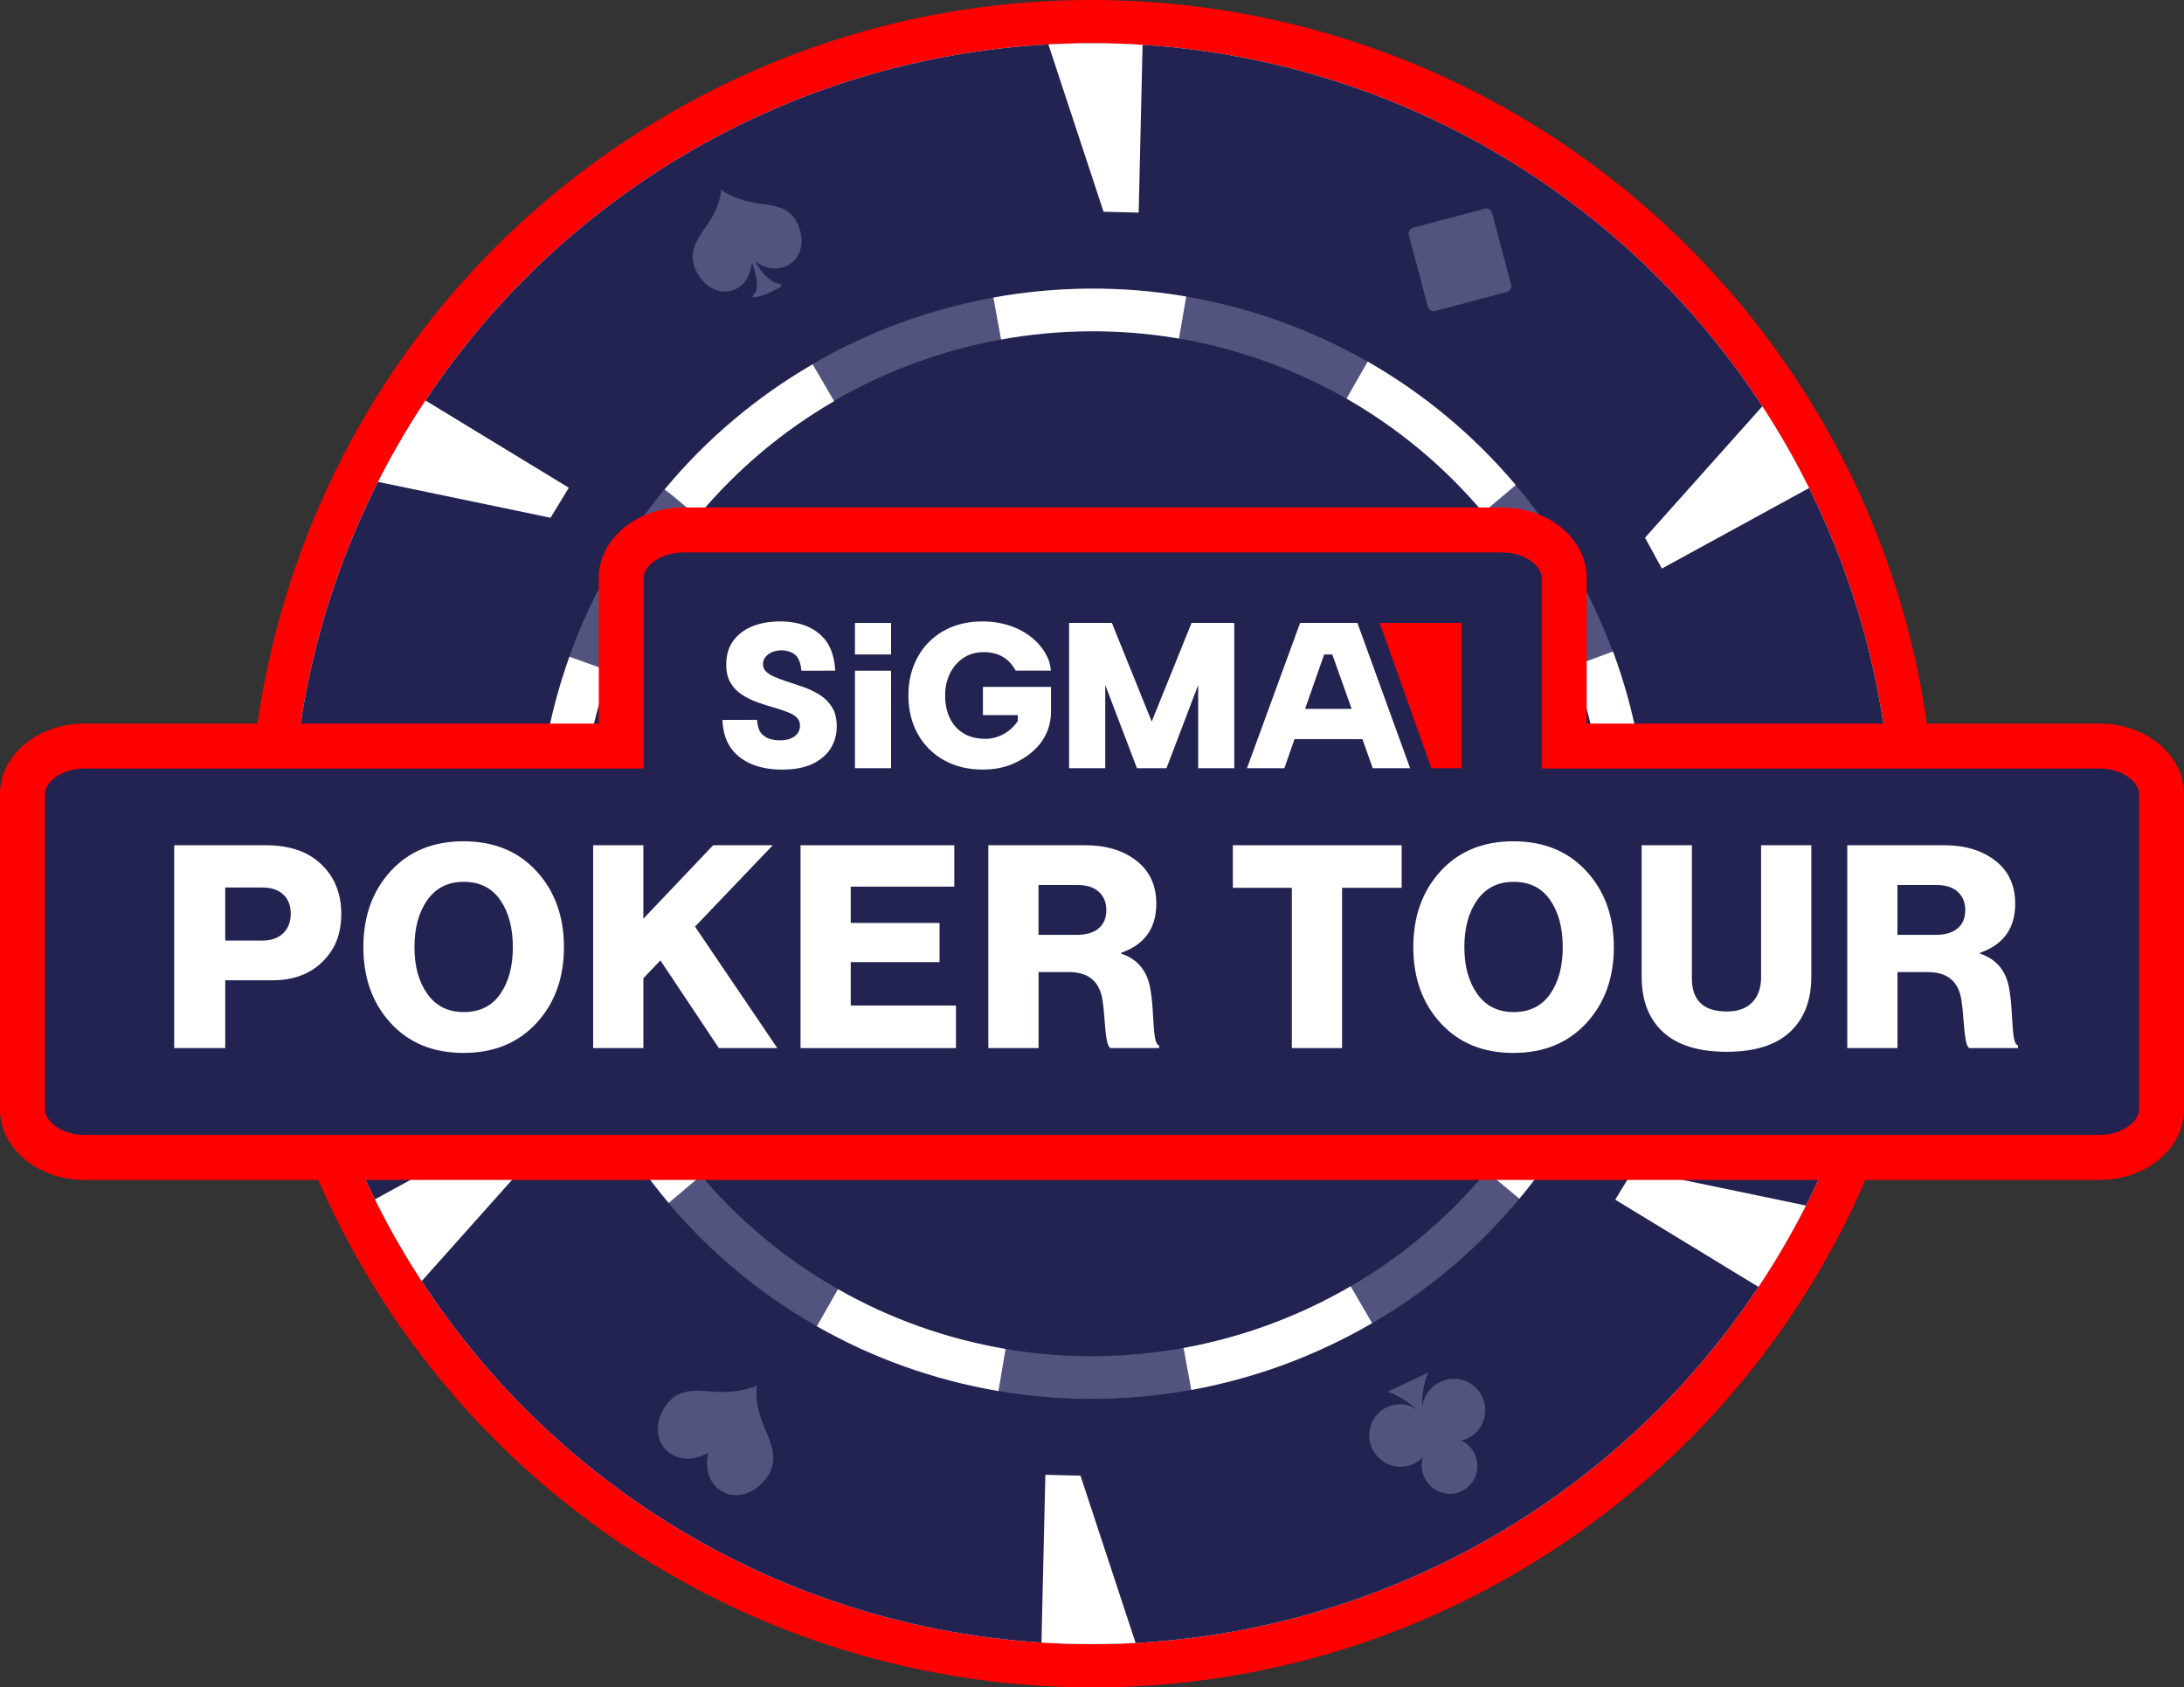
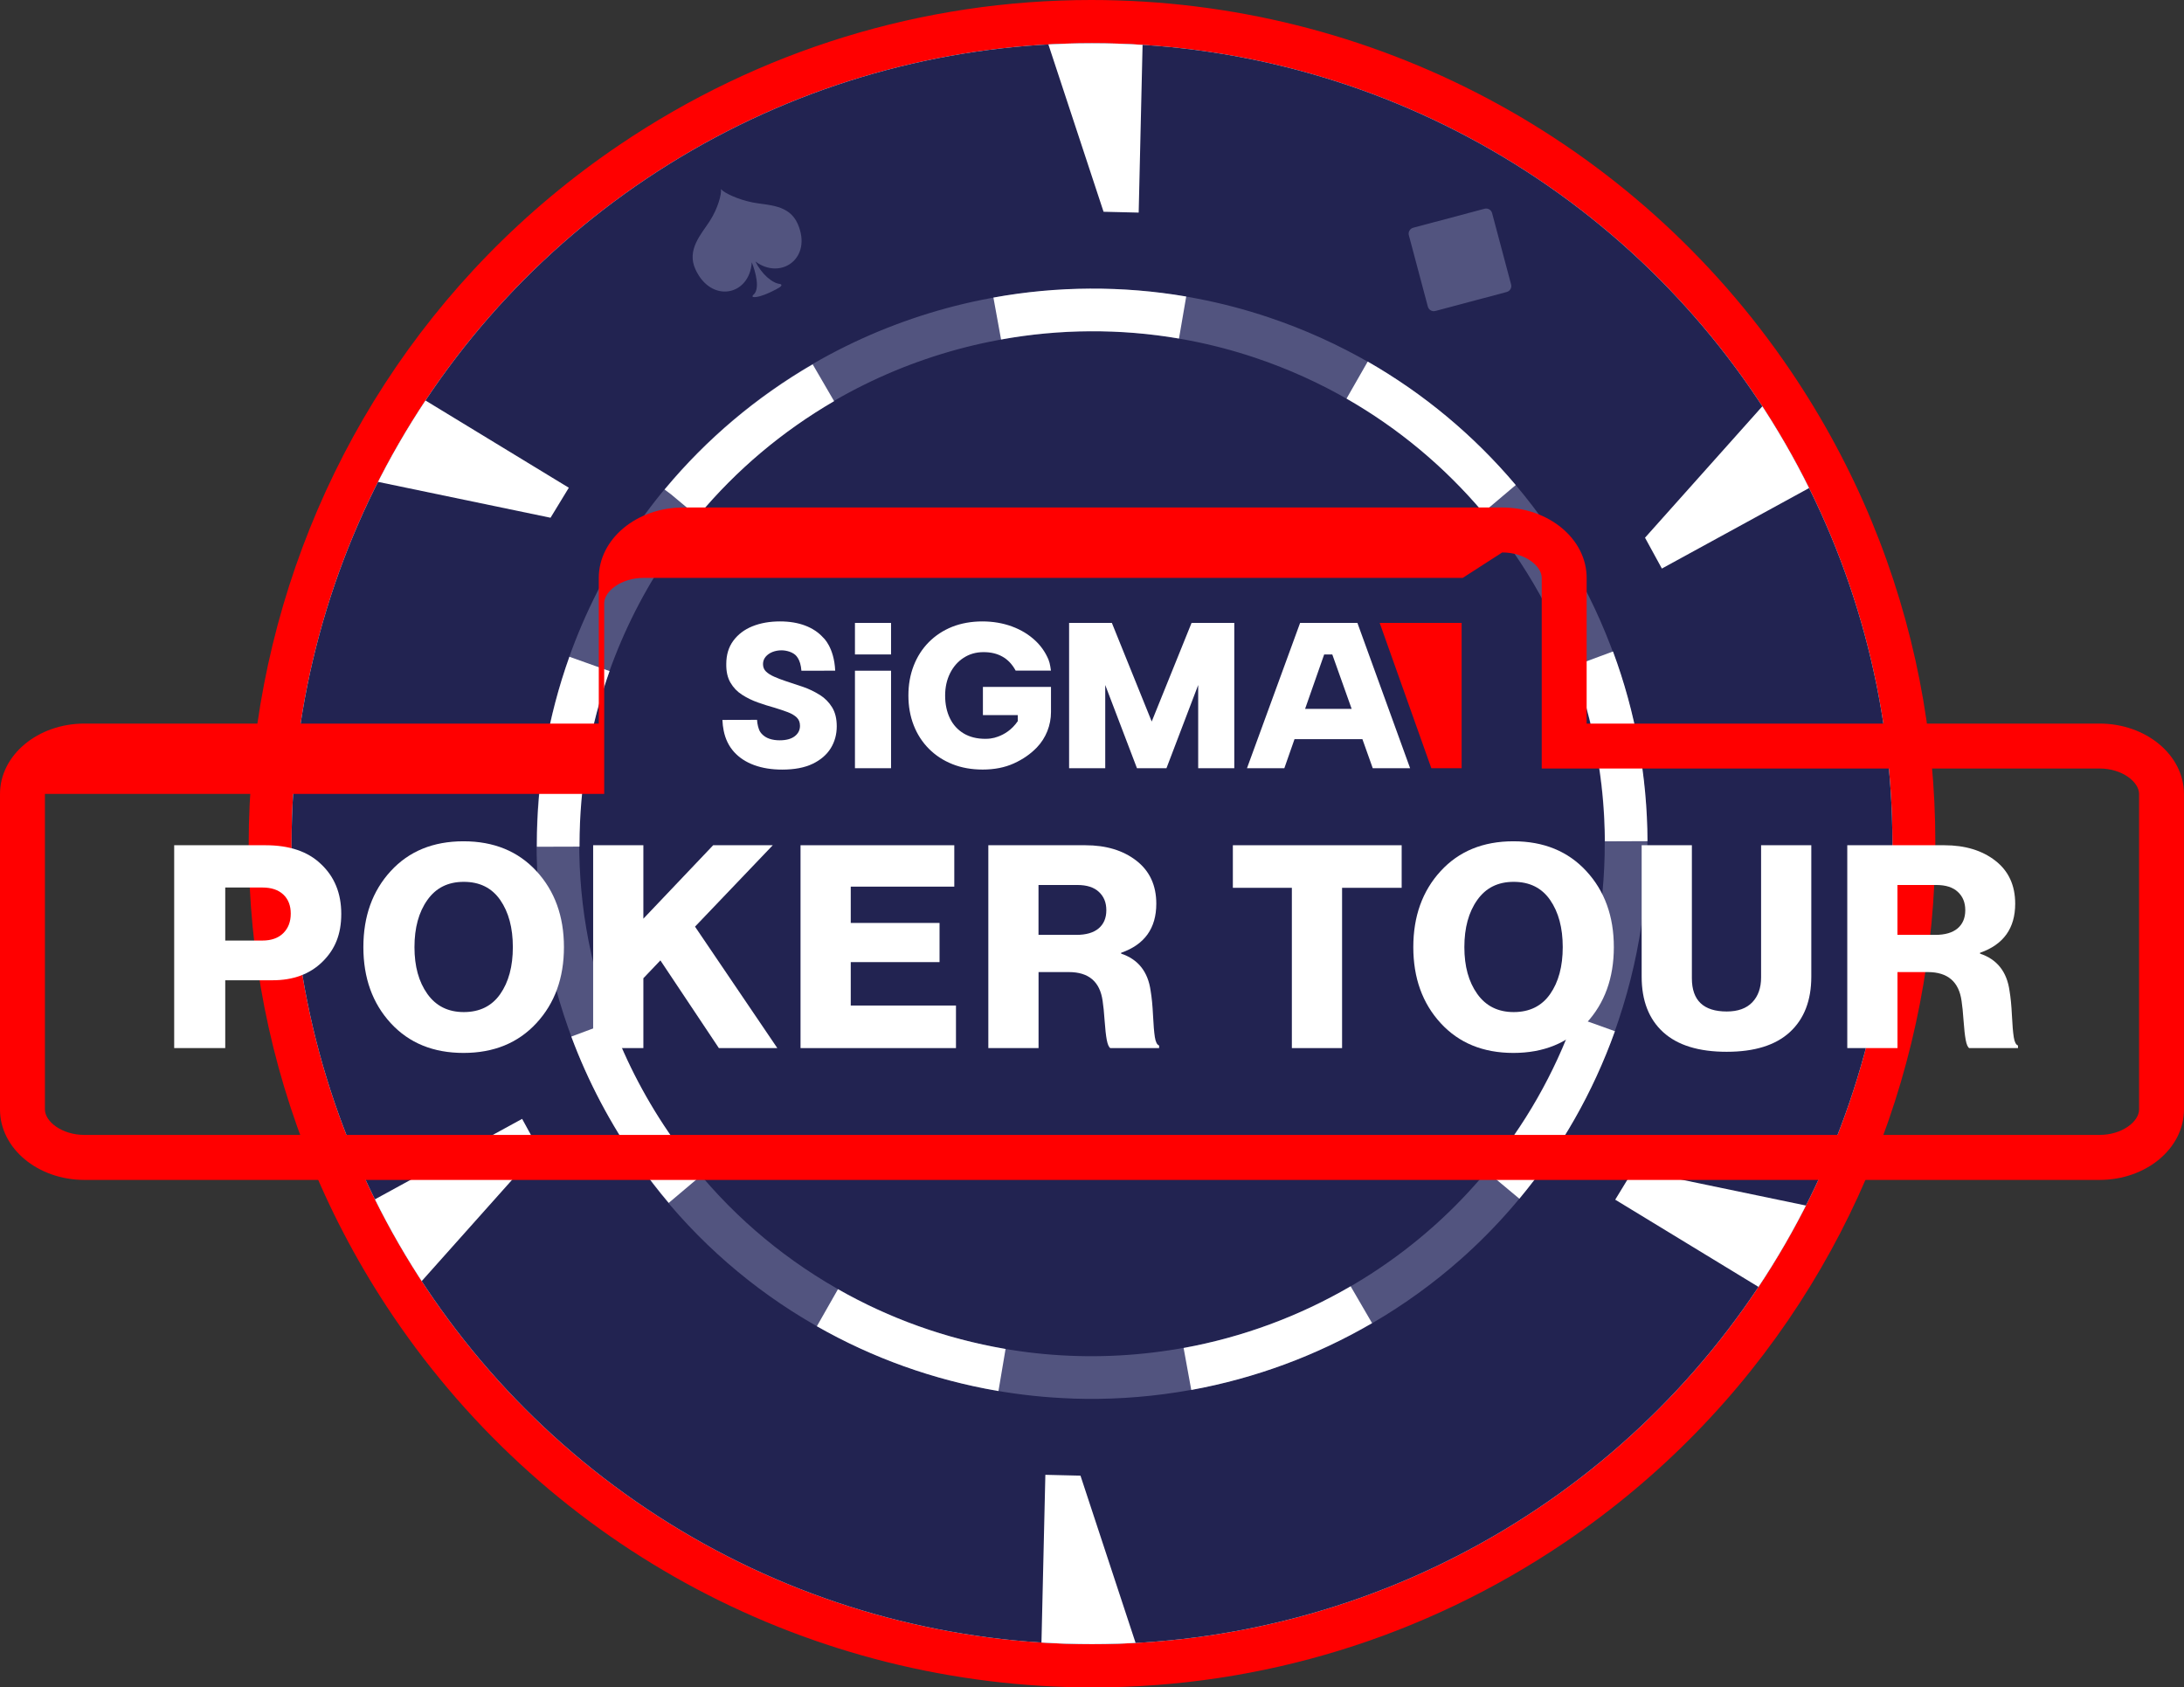
<svg xmlns="http://www.w3.org/2000/svg" id="Layer_1" viewBox="0 0 519.72 401.53">
  <rect x="0" y="0" width="519.72" height="401.53" fill="#333333" stroke="none" />
  <defs>
    <style>
      .cls-1 {
        fill: none;
      }

      .cls-2, .cls-3 {
        fill: #52547f;
      }

      .cls-4 {
        fill: #222351;
      }

      .cls-5 {
        fill: #fff;
      }

      .cls-6 {
        fill: red;
      }

      .cls-3 {
        fill-rule: evenodd;
      }

      .cls-7 {
        clip-path: url(#clippath);
      }
    </style>
    <clipPath id="clippath">
      <circle class="cls-1" cx="259.86" cy="200.76" r="190.47" />
    </clipPath>
  </defs>
  <g>
-     <path class="cls-4" d="M260.03,396.18c-65.05,0-125.61-32.13-162.01-85.92C37.65,221.02,61.13,99.3,150.37,38.92,182.84,16.96,220.64,5.35,259.69,5.35c65.05,0,125.61,32.12,162.01,85.93,60.37,89.24,36.89,210.96-52.35,271.33-32.47,21.97-70.27,33.58-109.31,33.58h-.02Z" />
    <path class="cls-6" d="M259.69,10.69c63.27,0,122.18,31.24,157.58,83.57,58.72,86.8,35.88,205.18-50.91,263.91-31.58,21.37-68.34,32.66-106.33,32.66-63.27,0-122.18-31.25-157.58-83.57-58.72-86.8-35.88-205.19,50.92-263.91,31.58-21.37,68.35-32.66,106.32-32.66M259.69,0c-40.12,0-78.96,11.93-112.32,34.5C55.69,96.52,31.57,221.57,93.59,313.25c37.39,55.27,99.61,88.27,166.44,88.28h.02c40.11,0,78.94-11.93,112.3-34.5,91.68-62.03,115.81-187.08,53.78-278.76C388.73,33,326.51,0,259.69,0h0Z" />
  </g>
  <g>
    <path class="cls-4" d="M260.03,384.18c-61.06,0-117.91-30.16-152.07-80.65-27.45-40.57-37.46-89.41-28.18-137.51,9.28-48.1,36.74-89.71,77.31-117.16,30.48-20.62,65.95-31.52,102.6-31.52,61.06,0,117.91,30.15,152.07,80.65,56.67,83.76,34.63,198-49.13,254.67-30.48,20.62-65.95,31.52-102.58,31.52h-.02Z" />
    <path class="cls-6" d="M259.69,22.69c59.28,0,114.47,29.27,147.64,78.3,26.65,39.39,36.37,86.8,27.36,133.5-9.01,46.7-35.66,87.09-75.06,113.74-29.59,20.02-64.03,30.6-99.6,30.6-59.28,0-114.47-29.27-147.64-78.3-26.65-39.39-36.37-86.8-27.36-133.5s35.66-87.09,75.06-113.74c29.59-20.02,64.03-30.6,99.6-30.6M259.69,12c-36.4,0-73.17,10.5-105.59,32.44-86.34,58.41-108.98,175.76-50.56,262.09,36.48,53.92,95.96,83,156.5,83,36.4,0,73.17-10.5,105.59-32.44,86.34-58.41,108.98-175.75,50.57-262.09-36.48-53.92-95.96-83-156.5-83h0Z" />
  </g>
  <g class="cls-7">
    <g>
      <g>
        <circle class="cls-5" cx="259.86" cy="200.76" r="190.47" />
        <circle class="cls-4" cx="259.86" cy="200.76" r="190.47" />
        <polygon class="cls-5" points="249.29 10 262.61 50.39 270.97 50.59 271.9 10.52 249.29 10" />
        <polygon class="cls-5" points="89.36 114.54 131.01 123.2 135.36 116.06 101.12 95.22 89.36 114.54" />
        <polygon class="cls-5" points="99.94 305.31 128.26 273.57 124.25 266.24 89.09 285.46 99.94 305.31" />
        <polygon class="cls-5" points="270.43 391.53 257.12 351.14 248.76 350.94 247.83 391.01 270.43 391.53" />
        <polygon class="cls-5" points="430.36 286.99 388.72 278.33 384.37 285.47 418.6 306.31 430.36 286.99" />
        <polygon class="cls-5" points="419.79 96.22 391.46 127.95 395.47 135.29 430.64 116.06 419.79 96.22" />
        <g id="Gambling:3">
-           <path class="cls-2" d="M326.55,344.76c-1.76-3.71-.22-8.15,3.44-9.88,2.52-1.19,5.2-.93,7.23.6-3.96-3.57-7.03-4.29-7.03-4.29l9.71-4.6s-1.62,2.89-1.45,8.34c.18-2.61,1.9-4.96,4.43-6.16,3.66-1.73,8.07-.11,9.83,3.6,1.77,3.73.22,8.15-3.44,9.88-.49.23-.99.4-1.49.52,1.32.65,2.45,1.74,3.13,3.18,1.59,3.36.2,7.34-3.1,8.9-3.3,1.56-7.25.11-8.84-3.25-.76-1.6-.84-3.35-.35-4.9-.61.67-1.36,1.23-2.23,1.64-3.66,1.73-8.06.13-9.83-3.6Z" />
-         </g>
+           </g>
        <g id="Gambling:3-2" data-name="Gambling:3">
-           <path class="cls-3" d="M168.52,345.68c-2.1,9.39,7.89,14.11,13.98,5.86,3.34-4.53.37-9.3-1.12-13.16-1.44-3.74-1.62-7.57-1.17-8.81-.99.82-4.95,1.73-8.76,1.67-4.16-.07-9.58-1.58-12.86,2.99-5.98,8.35,2,16.16,9.93,11.45Z" />
-         </g>
+           </g>
        <g id="Gambling:2">
          <path class="cls-3" d="M179,48.15c-3.37-.67-6.71-2.24-7.43-3.15.16,1.19-.71,4.55-2.67,7.6-2.02,3.14-5.54,6.81-3.42,11.46,3.72,8.19,12.9,6.35,13.42-1.65.87,2.2,2.08,6.43.33,7.79-.16.12-.23.44,0,.48,1.76.25,5.82-1.96,6.39-2.38.7-.51.11-.71.05-.72-1.87-.15-4.43-2.35-5.91-5.36,6.04,4.53,13.65-.77,10.07-8.95-2.05-4.69-7.13-4.38-10.82-5.11Z" />
        </g>
        <g id="Gambling:1">
          <path class="cls-3" d="M341.57,74c-.78.21-1.58-.26-1.79-1.04l-4.52-16.98c-.21-.78.26-1.58,1.04-1.79l16.98-4.52c.78-.21,1.58.26,1.79,1.04l4.52,16.98c.21.78-.26,1.58-1.04,1.79l-16.98,4.52Z" />
        </g>
      </g>
      <path class="cls-2" d="M255.21,332.79c-12.57-.43-25.15-2.65-37.36-6.74-33.46-11.23-60.54-34.81-76.26-66.41-15.72-31.6-18.2-67.43-6.97-100.89,7.38-22,20.4-41.67,37.64-56.9.01,0,.02-.02.03-.03,35.34-31.2,85.01-41.28,129.63-26.3,69.07,23.18,106.41,98.23,83.23,167.3-7.38,22-20.4,41.68-37.64,56.91-25.68,22.68-58.92,34.2-92.3,33.07ZM178.95,109.47c-15.9,14.05-27.9,32.2-34.71,52.5-10.37,30.89-8.08,63.97,6.43,93.14,14.51,29.17,39.52,50.95,70.41,61.31,41.2,13.83,87.07,4.51,119.71-24.31,15.91-14.05,27.93-32.22,34.74-52.53,21.4-63.77-13.07-133.05-76.84-154.45-41.2-13.82-87.06-4.51-119.7,24.3-.01.01-.03.02-.04.04Z" />
      <path class="cls-5" d="M237.61,331.01l-.29-.05c-15.2-2.63-29.66-7.8-42.93-15.37l5.02-8.82c12.24,6.98,25.59,11.75,39.68,14.19l.2.04-1.69,10.01ZM283.48,330.74l-1.82-9.98c14.03-2.56,27.41-7.5,39.75-14.68l5.1,8.77c-13.36,7.77-27.83,13.12-43.03,15.9ZM159.13,286.23c-2.53-2.99-4.95-6.13-7.22-9.34-6.63-9.41-12-19.58-15.96-30.23l9.51-3.54c3.66,9.84,8.62,19.23,14.75,27.93,2.09,2.97,4.34,5.88,6.67,8.64l-7.75,6.55ZM361.56,285.24l-7.79-6.5c9.09-10.91,16.15-23.29,20.98-36.78l9.55,3.42c-5.23,14.62-12.88,28.03-22.74,39.86ZM127.76,201.5v-.47c0-7.58.66-15.25,1.97-22.81,1.29-7.45,3.23-14.83,5.77-21.94l9.56,3.41c-2.34,6.57-4.13,13.39-5.33,20.26-1.21,6.98-1.82,14.08-1.82,21.09v.42s-10.15.03-10.15.03ZM381.91,200.2c-.06-14.24-2.61-28.26-7.58-41.65l9.51-3.53c5.38,14.51,8.15,29.7,8.21,45.14l-10.15.04ZM165.99,122.9l-6.27-5.24-1.57-1.18s.04-.05.06-.08h0s.07-.08.07-.08c.01-.02.02-.03.04-.04,9.88-11.85,21.68-21.8,35.07-29.59l5.1,8.77c-12.34,7.18-23.23,16.35-32.34,27.28,0,0-.01.01-.02.02l-.12.15ZM352.96,121.97c-9.24-10.93-20.18-20.05-32.53-27.12l5.04-8.81c13.37,7.66,25.23,17.54,35.23,29.38l-7.75,6.55ZM238.22,80.79l-1.82-9.98c15.13-2.76,30.79-2.84,45.88-.25l-1.72,10c-13.93-2.39-28.38-2.31-42.35.23Z" />
    </g>
  </g>
  <g>
    <g>
-       <path class="cls-4" d="M20.09,275.42c-8.13,0-14.75-5.12-14.75-11.4v-75.09c0-6.29,6.62-11.4,14.75-11.4h127.74v-40.02c0-6.29,6.62-11.4,14.75-11.4h194.9c8.13,0,14.75,5.11,14.75,11.4v40.02h127.4c8.13,0,14.75,5.11,14.75,11.4v75.09c0,6.29-6.62,11.4-14.75,11.4H20.09Z" />
-       <path class="cls-6" d="M357.48,131.46c5.38,0,9.4,3.2,9.4,6.05v45.36h132.75c5.38,0,9.4,3.2,9.4,6.05v75.09c0,2.86-4.02,6.05-9.4,6.05H20.09c-5.38,0-9.4-3.2-9.4-6.05v-75.09c0-2.86,4.02-6.05,9.4-6.05h133.09v-45.36c0-2.86,4.02-6.05,9.4-6.05h194.9M357.48,120.76h-194.9c-11.1,0-20.09,7.5-20.09,16.75v34.67H20.09c-11.1,0-20.09,7.5-20.09,16.75v75.09c0,9.25,9,16.75,20.09,16.75h479.53c11.1,0,20.09-7.5,20.09-16.75v-75.09c0-9.25-9-16.75-20.09-16.75h-122.05v-34.67c0-9.25-9-16.75-20.09-16.75h0Z" />
+       <path class="cls-6" d="M357.48,131.46c5.38,0,9.4,3.2,9.4,6.05v45.36h132.75c5.38,0,9.4,3.2,9.4,6.05v75.09c0,2.86-4.02,6.05-9.4,6.05H20.09c-5.38,0-9.4-3.2-9.4-6.05v-75.09h133.09v-45.36c0-2.86,4.02-6.05,9.4-6.05h194.9M357.48,120.76h-194.9c-11.1,0-20.09,7.5-20.09,16.75v34.67H20.09c-11.1,0-20.09,7.5-20.09,16.75v75.09c0,9.25,9,16.75,20.09,16.75h479.53c11.1,0,20.09-7.5,20.09-16.75v-75.09c0-9.25-9-16.75-20.09-16.75h-122.05v-34.67c0-9.25-9-16.75-20.09-16.75h0Z" />
    </g>
    <g>
      <polygon class="cls-5" points="274.07 171.69 264.59 148.23 254.41 148.23 254.41 182.8 263.01 182.8 263.01 163 270.56 182.8 277.58 182.8 285.13 163 285.13 182.8 293.72 182.8 293.72 148.23 283.55 148.23 274.07 171.69" />
      <path class="cls-5" d="M309.38,148.23l-12.64,34.57h8.89l2.42-6.91h16.16l2.46,6.91h8.89l-12.54-34.57h-13.63ZM310.57,168.68l4.54-12.95h1.93l4.61,12.95h-11.07Z" />
      <path class="cls-5" d="M195.06,165.35c-1.22-.77-2.54-1.41-3.95-1.9-1.42-.49-2.8-.95-4.15-1.38-.99-.33-1.89-.67-2.72-1.04-.82-.36-1.47-.77-1.95-1.23-.48-.46-.72-1.05-.72-1.78,0-.66.21-1.23.62-1.73.41-.49.95-.87,1.61-1.14.66-.26,1.38-.4,2.17-.4.63,0,1.26.11,1.9.32.36.12.7.28,1,.48h0s.02.01.05.03c.13.09.25.18.37.29.34.32.81.92,1.12,1.97,0,0,0,.01,0,.02h0c.14.48.25,1.06.3,1.75l8.04-.02c-.26-5.6-2.83-7.84-2.83-7.84-1.14-1.27-2.58-2.23-4.32-2.89-1.75-.66-3.74-.99-5.98-.99-2.47,0-4.66.39-6.57,1.16-1.91.77-3.42,1.92-4.54,3.43-1.12,1.51-1.68,3.36-1.68,5.53-.03,1.78.3,3.26.99,4.44.69,1.19,1.61,2.15,2.77,2.89,1.15.74,2.4,1.35,3.75,1.83,1.35.48,2.68.9,4,1.26,1.19.36,2.23.72,3.14,1.06.91.35,1.61.77,2.12,1.26.51.49.77,1.15.77,1.98,0,1.02-.42,1.85-1.26,2.49-.84.64-2.03.96-3.58.96-.89,0-1.7-.12-2.44-.37-.74-.25-1.37-.66-1.88-1.23-.16-.18-.3-.39-.43-.61-.29-.62-.55-1.48-.63-2.66l-8.24.02c.04.93.15,1.77.3,2.53h0c.4,2.01,1.22,3.7,2.47,5.09,1.25,1.38,2.86,2.43,4.81,3.14,1.96.71,4.17,1.06,6.64,1.06,2.93,0,5.35-.46,7.26-1.38,1.91-.92,3.34-2.16,4.3-3.7.95-1.55,1.43-3.29,1.43-5.23,0-1.81-.37-3.32-1.11-4.52-.74-1.2-1.72-2.19-2.94-2.96ZM180.77,173.97c-.13-.23-.25-.49-.35-.77.1.28.21.53.35.77Z" />
      <path class="cls-5" d="M229.3,156.54c1.38-.91,2.96-1.36,4.74-1.36s3.21.35,4.49,1.06c1.28.71,2.34,1.82,3.16,3.33h8.4l-.15-.98c-.09-.56-.23-1.12-.44-1.65h0c-.73-1.73-1.77-3.22-3.13-4.5-1.56-1.46-3.42-2.59-5.58-3.38-2.16-.79-4.5-1.19-7.04-1.19s-5.02.43-7.16,1.28c-2.14.86-3.99,2.07-5.56,3.65-1.56,1.58-2.77,3.45-3.6,5.6-.84,2.16-1.26,4.52-1.26,7.09s.42,4.93,1.26,7.09c.84,2.16,2.05,4.02,3.63,5.61,1.58,1.58,3.45,2.8,5.6,3.65,2.16.86,4.55,1.28,7.19,1.28,2.8,0,5.27-.49,7.41-1.46,2.14-.97,3.95-2.22,5.43-3.75.02-.02.03-.03.05-.05,2.17-2.26,3.36-5.29,3.36-8.43v-5.98h-16.2v6.72h8.3v1.43c-1.45,2.12-3.28,3.17-4.73,3.69-.55.21-1.13.36-1.75.44-.43.06-.69.06-.69.06h0c-.18,0-.36.02-.54.02-2.01,0-3.73-.43-5.16-1.28-1.43-.86-2.53-2.06-3.28-3.61-.76-1.55-1.14-3.36-1.14-5.43,0-1.94.39-3.7,1.16-5.26.77-1.56,1.85-2.8,3.23-3.7Z" />
      <rect class="cls-5" x="203.45" y="148.23" width="8.59" height="7.5" />
      <rect class="cls-5" x="203.45" y="159.6" width="8.59" height="23.2" />
      <polygon class="cls-6" points="328.32 148.23 340.61 182.8 347.82 182.8 347.82 148.23 328.32 148.23" />
    </g>
    <g>
      <path class="cls-5" d="M41.45,249.4v-48.27h21.74c5.67,0,10.06,1.48,13.16,4.45,3.24,3.02,4.86,6.98,4.86,11.88s-1.5,8.48-4.49,11.41c-2.99,2.93-6.94,4.39-11.85,4.39h-11.27v16.13h-12.15ZM53.6,223.81h8.84c2.11,0,3.77-.58,4.96-1.75s1.79-2.72,1.79-4.66-.6-3.45-1.79-4.56-2.85-1.65-4.96-1.65h-8.84v12.62Z" />
      <path class="cls-5" d="M127.65,243.46c-4.37,4.73-10.15,7.09-17.35,7.09s-12.97-2.36-17.32-7.09c-4.34-4.72-6.51-10.76-6.51-18.09s2.17-13.37,6.51-18.09c4.34-4.73,10.11-7.09,17.32-7.09s12.98,2.36,17.35,7.09c4.36,4.73,6.55,10.76,6.55,18.09s-2.18,13.37-6.55,18.09ZM110.37,240.83c3.78,0,6.67-1.43,8.67-4.29,2-2.86,3-6.58,3-11.17s-1-8.32-3-11.21c-2-2.88-4.89-4.32-8.67-4.32s-6.63,1.44-8.67,4.32c-2.05,2.88-3.07,6.62-3.07,11.21s1.02,8.26,3.07,11.14c2.05,2.88,4.94,4.32,8.67,4.32Z" />
      <path class="cls-5" d="M141.15,249.4v-48.27h11.95v17.48l16.61-17.48h14.18l-18.5,19.37,19.58,28.89h-13.91l-13.91-20.86-4.05,4.25v16.61h-11.95Z" />
      <path class="cls-5" d="M190.5,249.4v-48.27h36.59v9.85h-24.64v8.64h21.13v9.32h-21.13v10.33h25.04v10.13h-36.99Z" />
      <path class="cls-5" d="M235.19,249.4v-48.27h23.09c4.95,0,9,1.23,12.15,3.68,3.15,2.45,4.73,5.86,4.73,10.23,0,5.85-2.79,9.74-8.37,11.68v.2c4.05,1.35,6.39,4.3,7.02,8.84.27,1.58.46,3.52.57,5.84s.26,4.05.44,5.2.52,1.81,1.01,1.99v.61h-11.61c-.36-.22-.64-.88-.85-1.96-.2-1.08-.37-2.61-.51-4.59s-.29-3.53-.47-4.66c-.63-4.59-3.31-6.88-8.03-6.88h-7.22v18.09h-11.95ZM247.14,222.46h8.98c2.34,0,4.12-.52,5.33-1.55,1.22-1.04,1.82-2.47,1.82-4.32s-.59-3.25-1.76-4.35c-1.17-1.1-2.88-1.65-5.13-1.65h-9.25v11.88Z" />
      <path class="cls-5" d="M307.42,249.4v-38.14h-14.04v-10.13h40.17v10.13h-14.18v38.14h-11.95Z" />
      <path class="cls-5" d="M377.49,243.46c-4.37,4.73-10.15,7.09-17.35,7.09s-12.97-2.36-17.31-7.09c-4.34-4.72-6.51-10.76-6.51-18.09s2.17-13.37,6.51-18.09c4.34-4.73,10.11-7.09,17.31-7.09s12.98,2.36,17.35,7.09c4.37,4.73,6.55,10.76,6.55,18.09s-2.18,13.37-6.55,18.09ZM360.21,240.83c3.78,0,6.67-1.43,8.67-4.29,2-2.86,3-6.58,3-11.17s-1-8.32-3-11.21-4.89-4.32-8.67-4.32-6.63,1.44-8.67,4.32c-2.05,2.88-3.07,6.62-3.07,11.21s1.02,8.26,3.07,11.14c2.05,2.88,4.94,4.32,8.67,4.32Z" />
      <path class="cls-5" d="M410.91,250.28c-6.66,0-11.7-1.55-15.12-4.66-3.42-3.11-5.13-7.52-5.13-13.23v-31.26h11.95v31.66c0,5.27,2.77,7.9,8.3,7.9,2.65,0,4.68-.73,6.08-2.19,1.39-1.46,2.09-3.43,2.09-5.91v-31.46h11.95v31.26c0,5.67-1.7,10.07-5.1,13.2-3.4,3.13-8.4,4.69-15.02,4.69Z" />
      <path class="cls-5" d="M439.59,249.4v-48.27h23.09c4.95,0,9,1.23,12.15,3.68,3.15,2.45,4.72,5.86,4.72,10.23,0,5.85-2.79,9.74-8.37,11.68v.2c4.05,1.35,6.39,4.3,7.02,8.84.27,1.58.46,3.52.57,5.84.11,2.32.26,4.05.44,5.2s.52,1.81,1.01,1.99v.61h-11.61c-.36-.22-.64-.88-.84-1.96s-.37-2.61-.51-4.59-.29-3.53-.47-4.66c-.63-4.59-3.31-6.88-8.03-6.88h-7.22v18.09h-11.95ZM451.54,222.46h8.98c2.34,0,4.12-.52,5.33-1.55s1.82-2.47,1.82-4.32-.59-3.25-1.76-4.35-2.88-1.65-5.13-1.65h-9.25v11.88Z" />
    </g>
  </g>
</svg>